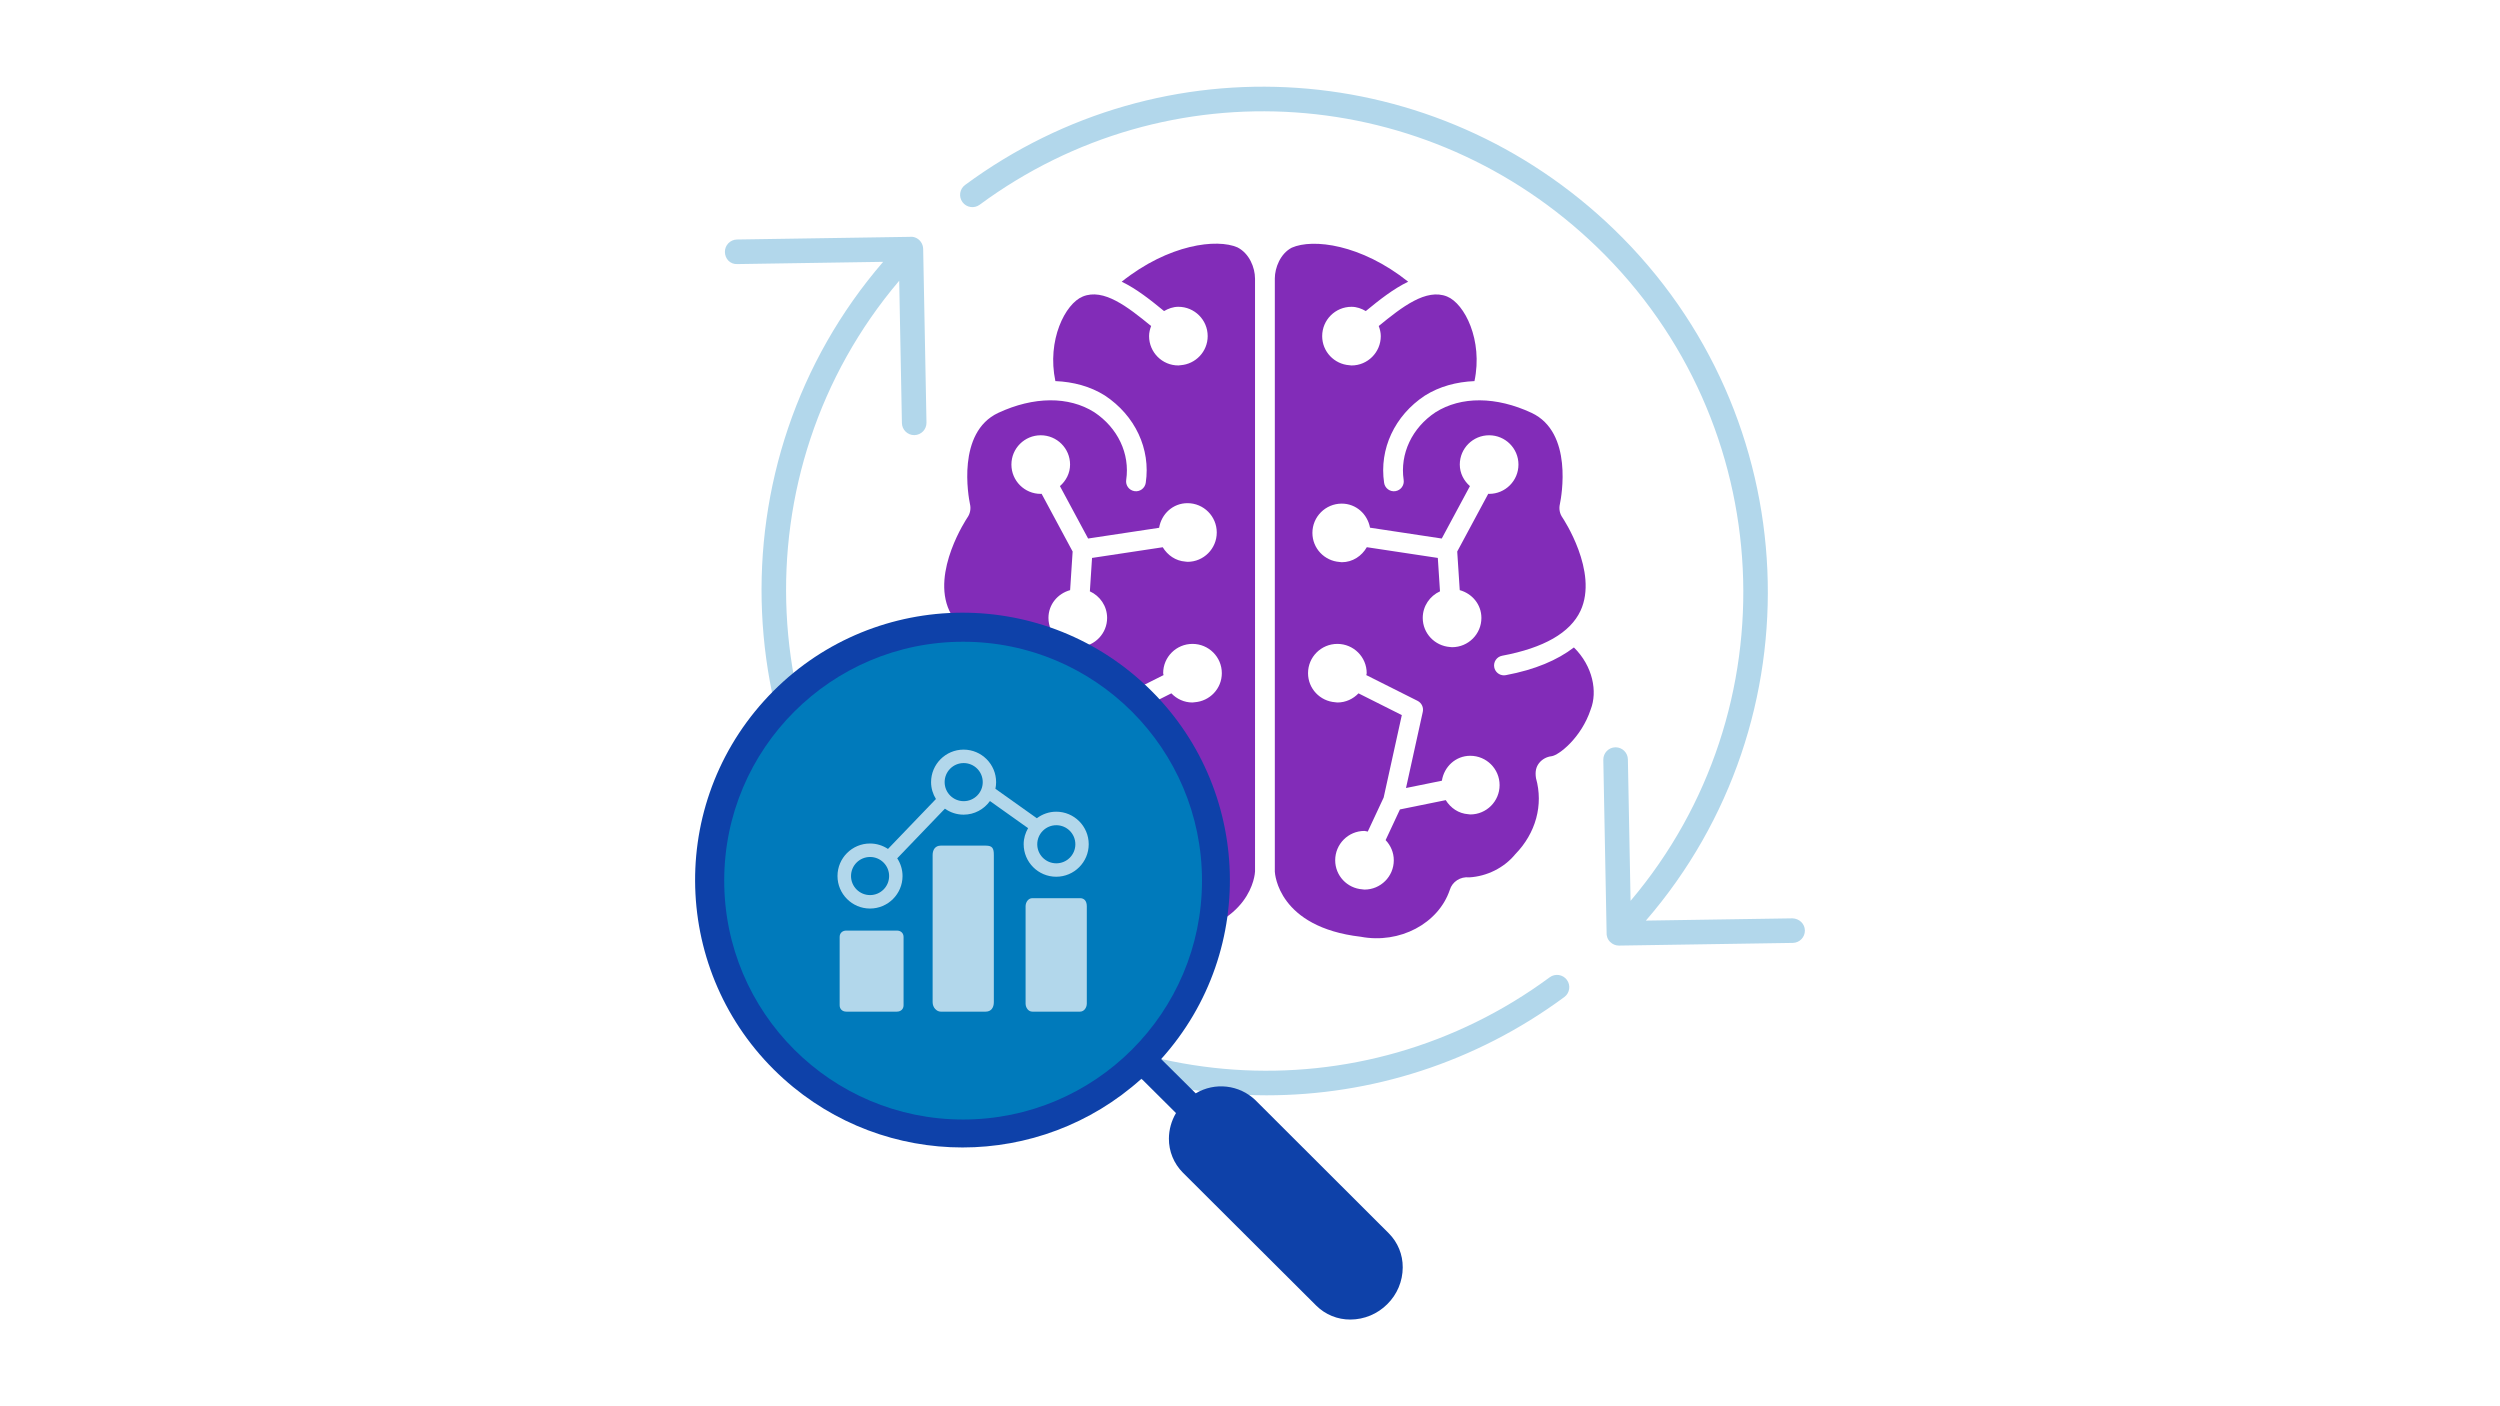
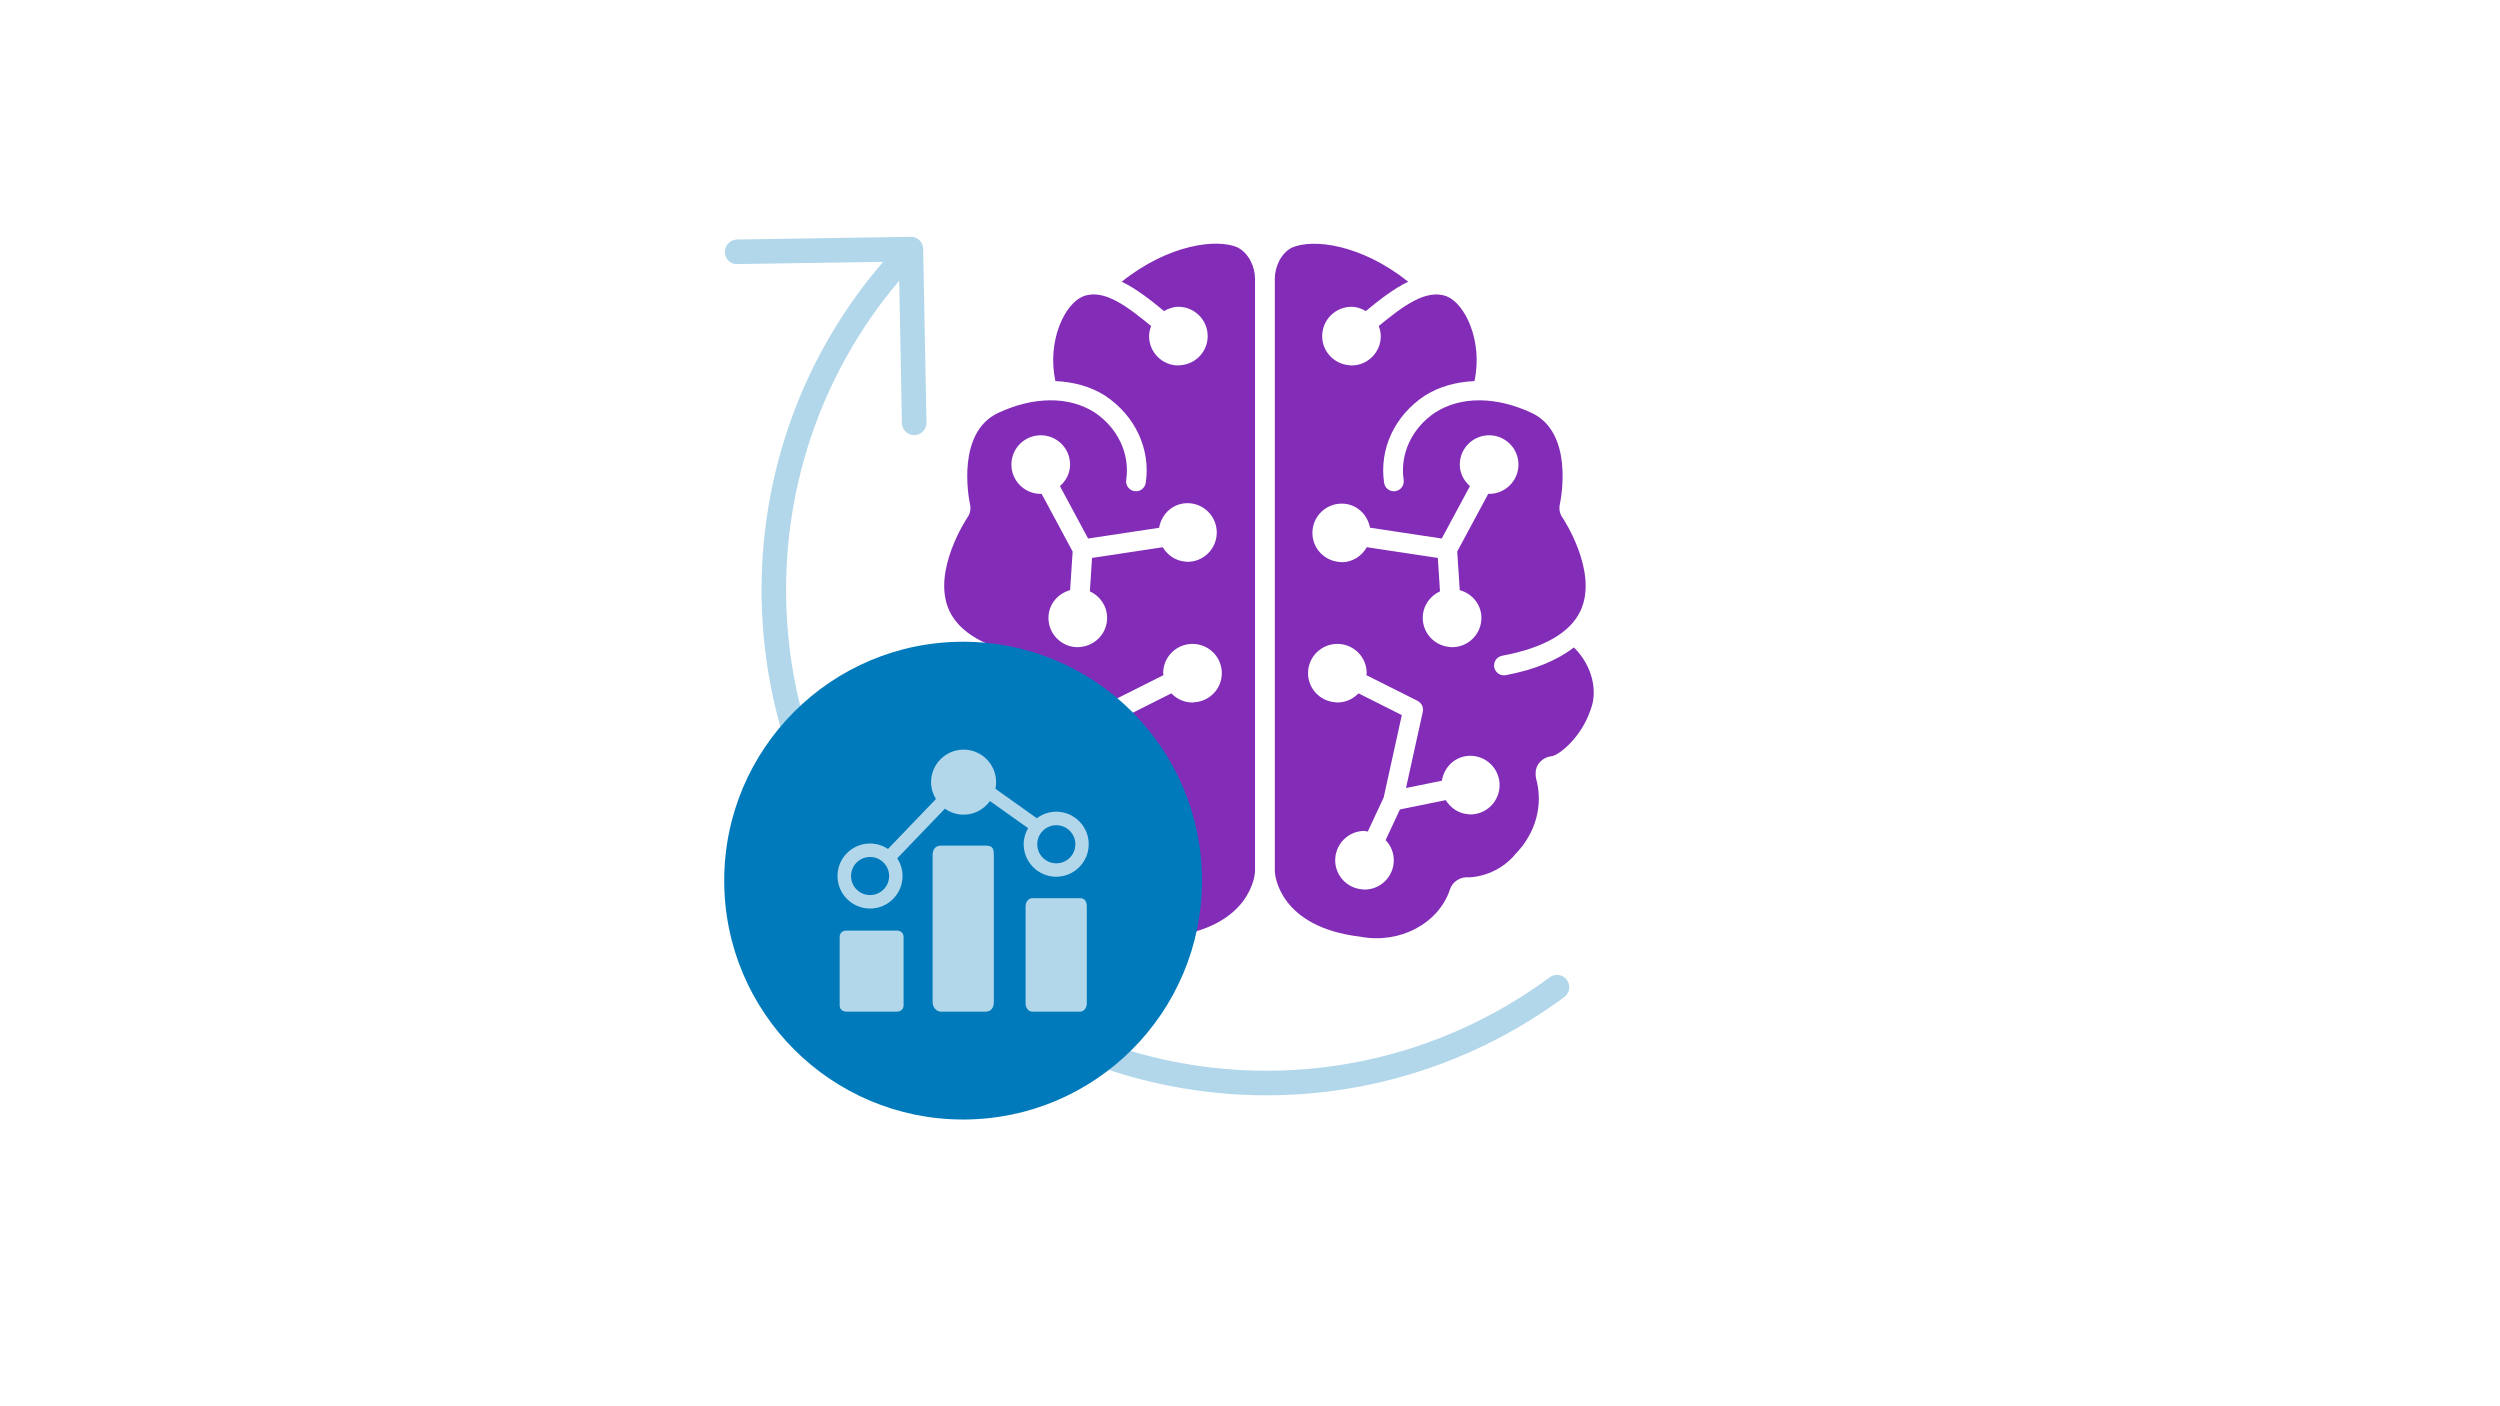
<svg xmlns="http://www.w3.org/2000/svg" id="Layer_1" data-name="Layer 1" viewBox="0 0 1920 1080">
  <g>
-     <path d="M1376.574,705.287l-112.542,1.731c132.932-153.768,124.004-387.396-24.432-530.837-136.679-132.062-346.276-146.427-498.415-34.128-4.202,3.096-5.086,9.002-1.99,13.194,3.077,4.192,9.03,5.086,13.194,1.99,144.713-106.789,344.101-93.115,474.09,32.507,140.282,135.568,149.633,355.802,25.801,502.092l-2.066-108.66c-.092-5.141-4.312-9.251-9.435-9.251h-.184c-5.197.101-9.343,4.404-9.251,9.619l2.523,132.409c-.192,2.688.64,5.427,2.728,7.448.02.02.047.024.067.044,1.709,1.705,4.059,2.767,6.659,2.767h.147l133.398-2.055c5.215-.083,9.361-4.367,9.288-9.582-.092-5.215-4.367-9.131-9.582-9.288Z" fill="#b2d7eb" />
    <path d="M1190.178,750.555c-144.676,106.798-344.083,93.143-474.09-32.507-140.393-135.677-149.642-356.148-25.5-502.438l2.079,109.31c.092,5.141,4.312,9.251,9.435,9.251h.184c5.197-.101,9.343-4.404,9.251-9.619l-2.543-133.417c-.07-3.972-2.673-7.487-6.163-8.75-1.39-.54-2.861-.629-4.322-.487l-132.495,2.041c-5.215.083-9.361,4.367-9.288,9.582.074,5.215,3.999,9.582,9.582,9.288l111.954-1.722c-132.648,153.771-123.628,387.179,24.706,530.524,75.112,72.578,172.226,109.59,269.745,109.59,79.921,0,160.137-24.887,228.67-75.462,4.202-3.096,5.086-9.002,1.99-13.194-3.077-4.192-9.03-5.077-13.194-1.99Z" fill="#b2d7eb" />
  </g>
  <g>
    <path d="M950.424,190.012c-15.771-6.915-52.754-2.537-88.972,26.335,11.374,5.444,22.282,14.13,32.54,22.547,3.295-1.897,6.909-3.275,10.979-3.275,12.454,0,22.526,10.071,22.526,22.524,0,11.858-9.248,21.519-20.878,22.343-.549.046-1.098.184-1.649.184-12.407,0-22.48-10.073-22.48-22.526,0-2.754.662-5.322,1.563-7.758-17.992-14.736-36.463-29.211-52.47-22.663-13.514,5.485-27.685,33.595-21.061,64.959,13.822.58,26.843,4.042,38.017,11.083,23.29,15.398,35.262,41.062,31.39,67.052-.608,4.154-4.539,7.046-8.619,6.394-4.154-.608-7.017-4.48-6.394-8.619,2.982-20.101-6.438-40.053-24.611-52.069-19.522-12.283-46.388-12.12-73.624.549-32.087,15.013-22.905,64.471-21.747,70.064.875,3.605.119,7.477-2.107,10.547-.163.252-27.711,41.418-13.722,71.428,7.907,16.882,28.156,28.497,60.184,34.49,4.124.771,6.839,4.732,6.067,8.856-.682,3.649-3.872,6.201-7.447,6.201-.475,0-.935-.044-1.409-.134-22.586-4.226-39.669-11.575-52.353-21.286-14.684,14.508-18.165,34.005-13.038,47.142,7.343,22.296,24.759,35.736,30.277,36.404,3.768.415,7.269,2.373,9.568,5.326,2.21,2.863,3.16,6.379,2.655,9.909-6.082,22.133-.282,43.777,15.176,59.561,9.064,11.007,22.326,17.46,36.849,18.217,5.548-.564,11.972,3.442,13.885,9.746,8.619,25.694,38.362,41.611,67.853,35.959,63.893-7.462,66.414-48.435,66.489-50.185V213.866c0-.007.007-.011.007-.018,0-.022-.022-.033-.022-.056-.03-8.144-4.243-19.077-13.425-23.78ZM776.763,356.768c0-12.407,10.073-22.48,22.524-22.48s22.526,10.073,22.526,22.48c0,6.713-3.124,12.476-7.784,16.567l21.638,40.255,54.532-8.241c1.786-10.661,10.625-18.916,21.796-18.916,12.409,0,22.48,10.073,22.48,22.526s-10.071,22.526-22.48,22.526c-.549,0-1.098-.137-1.647-.184-7.488-.53-13.681-4.936-17.36-11.02l-54.296,8.204-1.671,25.66c7.783,3.546,13.244,11.296,13.244,20.416,0,11.858-9.248,21.473-20.922,22.343-.549.046-1.053.137-1.602.137-12.454,0-22.526-10.073-22.526-22.48,0-10.366,7.121-18.708,16.642-21.34l1.932-29.66-23.835-44.344c-.219.032-.438.076-.666.076-12.452,0-22.524-10.073-22.524-22.526ZM917.436,539.335c-.549.044-1.053.182-1.602.182-6.42,0-12.131-2.737-16.231-7.035l-33.261,16.706,13.937,63.305,12.22,26.166c.87-.102,1.632-.51,2.529-.51,12.407,0,22.48,10.073,22.48,22.524,0,11.858-9.203,21.519-20.878,22.343-.549.046-1.053.184-1.602.184-12.454,0-22.526-10.073-22.526-22.526,0-6.023,2.437-11.428,6.281-15.467l-11-23.557-35.176-7.145c-3.694,5.967-9.809,10.284-17.236,10.807-.549.046-1.053.184-1.602.184-12.454,0-22.526-10.073-22.526-22.526s10.073-22.524,22.526-22.524c11.215,0,20.116,8.372,21.801,19.153l27.55,5.596-12.887-58.513c-.742-3.397.905-6.854,4.005-8.426l39.371-19.776c-.035-.517-.3-.959-.3-1.485,0-12.407,10.073-22.48,22.526-22.48s22.526,10.073,22.526,22.48c0,11.903-9.249,21.518-20.924,22.343Z" fill="#822cb8" />
    <path d="M1208.778,497.231c-12.685,9.715-29.767,17.067-52.346,21.293-.475.089-.935.134-1.409.134-3.575,0-6.765-2.551-7.447-6.201-.771-4.124,1.943-8.085,6.067-8.856,32.013-5.993,52.262-17.609,60.184-34.505,13.989-29.995-13.559-71.162-13.841-71.577-2.107-2.908-2.863-6.779-1.973-10.473,1.142-5.504,10.325-54.962-21.777-69.975-27.207-12.684-54.102-12.832-73.743-.46-18.039,11.927-27.459,31.88-24.477,51.98.623,4.139-2.24,8.011-6.394,8.619-4.08.638-8.011-2.24-8.619-6.394-3.872-25.99,8.1-51.654,31.256-66.963,11.243-7.096,24.299-10.579,38.136-11.169,6.625-31.368-7.532-59.492-21.061-64.977-15.968-6.444-34.464,7.931-52.459,22.662.905,2.442,1.567,5.016,1.567,7.775,0,12.454-10.073,22.526-22.48,22.526-.551,0-1.1-.137-1.649-.184-11.629-.823-20.878-10.484-20.878-22.343,0-12.454,10.073-22.524,22.526-22.524,4.068,0,7.679,1.376,10.972,3.271,10.277-8.428,21.174-17.102,32.554-22.539-36.211-28.883-73.227-33.278-89.38-26.146-8.797,4.524-13.01,15.443-13.04,23.587v455.6c.074,1.676,2.596,42.649,65.94,50.022,30.01,5.697,59.783-10.177,68.476-36.078,1.825-6.082,8.011-10.31,14.938-9.524,13.381-.771,26.658-7.224,35.277-17.742,15.903-16.273,21.703-37.917,15.962-58.374-.846-5.207.104-8.738,2.314-11.586,2.299-2.967,5.8-4.91,9.628-5.34,5.459-.653,22.875-14.093,30.084-36.004,5.251-13.494,1.776-33.02-12.912-47.536ZM1030.453,386.776c11.033,0,19.773,8.057,21.72,18.489l55.094,8.324,21.638-40.255c-4.658-4.091-7.784-9.852-7.784-16.567,0-12.407,10.073-22.48,22.526-22.48s22.526,10.073,22.526,22.48c0,12.454-10.073,22.526-22.526,22.526-.228,0-.447-.044-.666-.076l-23.835,44.344,1.932,29.66c9.518,2.631,16.639,10.976,16.639,21.34,0,12.407-10.071,22.48-22.524,22.48-.549,0-1.053-.091-1.602-.137-11.677-.87-20.924-10.484-20.924-22.343,0-9.12,5.463-16.871,13.247-20.416l-1.671-25.66-54.526-8.239c-3.881,6.772-10.887,11.534-19.263,11.534-.549,0-1.053-.135-1.602-.182-11.675-.825-20.924-10.44-20.924-22.343,0-12.407,10.073-22.48,22.526-22.48ZM1129.164,625.494c-.549,0-1.053-.137-1.602-.184-7.427-.523-13.54-4.84-17.234-10.807l-35.176,7.145-11,23.555c3.846,4.041,6.281,9.444,6.281,15.469,0,12.454-10.073,22.526-22.526,22.526-.549,0-1.053-.137-1.602-.184-11.675-.823-20.878-10.484-20.878-22.343,0-12.452,10.073-22.524,22.48-22.524.897,0,1.66.408,2.529.51l12.22-26.166,13.937-63.305-33.263-16.7c-4.102,4.296-9.811,7.03-16.229,7.03-.549,0-1.053-.137-1.602-.182-11.675-.825-20.924-10.44-20.924-22.343,0-12.407,10.073-22.48,22.526-22.48s22.526,10.073,22.526,22.48c0,.528-.265.97-.3,1.491l39.371,19.771c3.1,1.573,4.747,5.029,4.005,8.426l-12.887,58.513,27.548-5.596c1.684-10.781,10.586-19.153,21.801-19.153,12.454,0,22.526,10.071,22.526,22.524s-10.073,22.526-22.526,22.526Z" fill="#822cb8" />
  </g>
  <g>
-     <path d="M1066.623,947.217l-102.443-102.272c-12.364-11.88-31.143-14.03-45.872-5.254l-26.546-26.331c75.919-84.257,69.159-214.107-15.098-290.024-84.257-75.919-214.105-69.159-290.024,15.098-75.919,84.257-69.159,214.107,15.098,290.024,78.125,70.393,196.802,70.393,274.927,0l26.502,26.374c-3.509,5.927-5.387,12.676-5.444,19.562-.078,9.79,3.767,19.204,10.678,26.139l102.507,102.208c6.968,6.899,16.397,10.742,26.203,10.678,10.63-.036,20.811-4.283,28.317-11.809,7.58-7.458,11.856-17.642,11.874-28.276.076-9.784-3.77-19.189-10.678-26.117Z" fill="#0e41a9" />
    <g>
      <circle cx="739.667" cy="676.325" r="183.466" fill="#007abb" />
      <g>
        <g>
-           <path d="M688.765,714.679h-38.735c-3.104,0-5.174,1.964-5.174,4.911v52.441c0,2.947,2.069,4.911,5.174,4.911h38.735c3.104,0,5.174-1.964,5.174-4.911v-52.441c0-2.947-2.069-4.911-5.174-4.911Z" fill="#b2d7eb" />
+           <path d="M688.765,714.679h-38.735c-3.104,0-5.174,1.964-5.174,4.911v52.441c0,2.947,2.069,4.911,5.174,4.911h38.735c3.104,0,5.174-1.964,5.174-4.911v-52.441c0-2.947-2.069-4.911-5.174-4.911" fill="#b2d7eb" />
          <path d="M757.059,649.443h-34.597c-4.139,0-6.208,3.104-6.208,7.243v113.011c0,4.14,3.104,7.243,6.208,7.243h34.597c4.139,0,6.208-3.104,6.208-7.243v-113.011c0-5.174-1.035-7.243-6.208-7.243Z" fill="#b2d7eb" />
          <path d="M829.49,689.798h-36.666c-3.104,0-5.174,3.104-5.174,6.208v74.726c0,3.104,2.069,6.208,5.174,6.208h36.666c3.104,0,5.174-3.104,5.174-6.208v-74.726c0-4.139-2.069-6.208-5.174-6.208Z" fill="#b2d7eb" />
          <path d="M811.163,673.331c13.773,0,24.968-11.201,24.968-24.974s-11.195-24.974-24.968-24.974c-5.59,0-10.703,1.911-14.87,5.024l-31.811-22.61c.345-1.652.534-3.359.534-5.112,0-13.773-11.201-24.974-24.974-24.974s-24.974,11.201-24.974,24.974c0,4.761,1.409,9.169,3.729,12.959l-36.821,38.353c-3.957-2.635-8.697-4.186-13.799-4.186-13.773,0-24.974,11.201-24.974,24.974s11.201,24.974,24.974,24.974,24.974-11.201,24.974-24.974c0-5.019-1.518-9.677-4.075-13.595l36.61-38.133c4.069,2.876,9.004,4.602,14.356,4.602,8.346,0,15.702-4.151,20.239-10.457l29.295,20.817c-2.099,3.655-3.394,7.83-3.394,12.338,0,13.773,11.208,24.974,24.981,24.974Z" fill="#b2d7eb" />
        </g>
        <circle cx="811.244" cy="648.399" r="14.633" fill="#007abc" />
-         <circle cx="740.113" cy="600.668" r="14.633" fill="#007abc" />
        <circle cx="668.216" cy="672.792" r="14.633" fill="#007abc" />
      </g>
    </g>
  </g>
</svg>